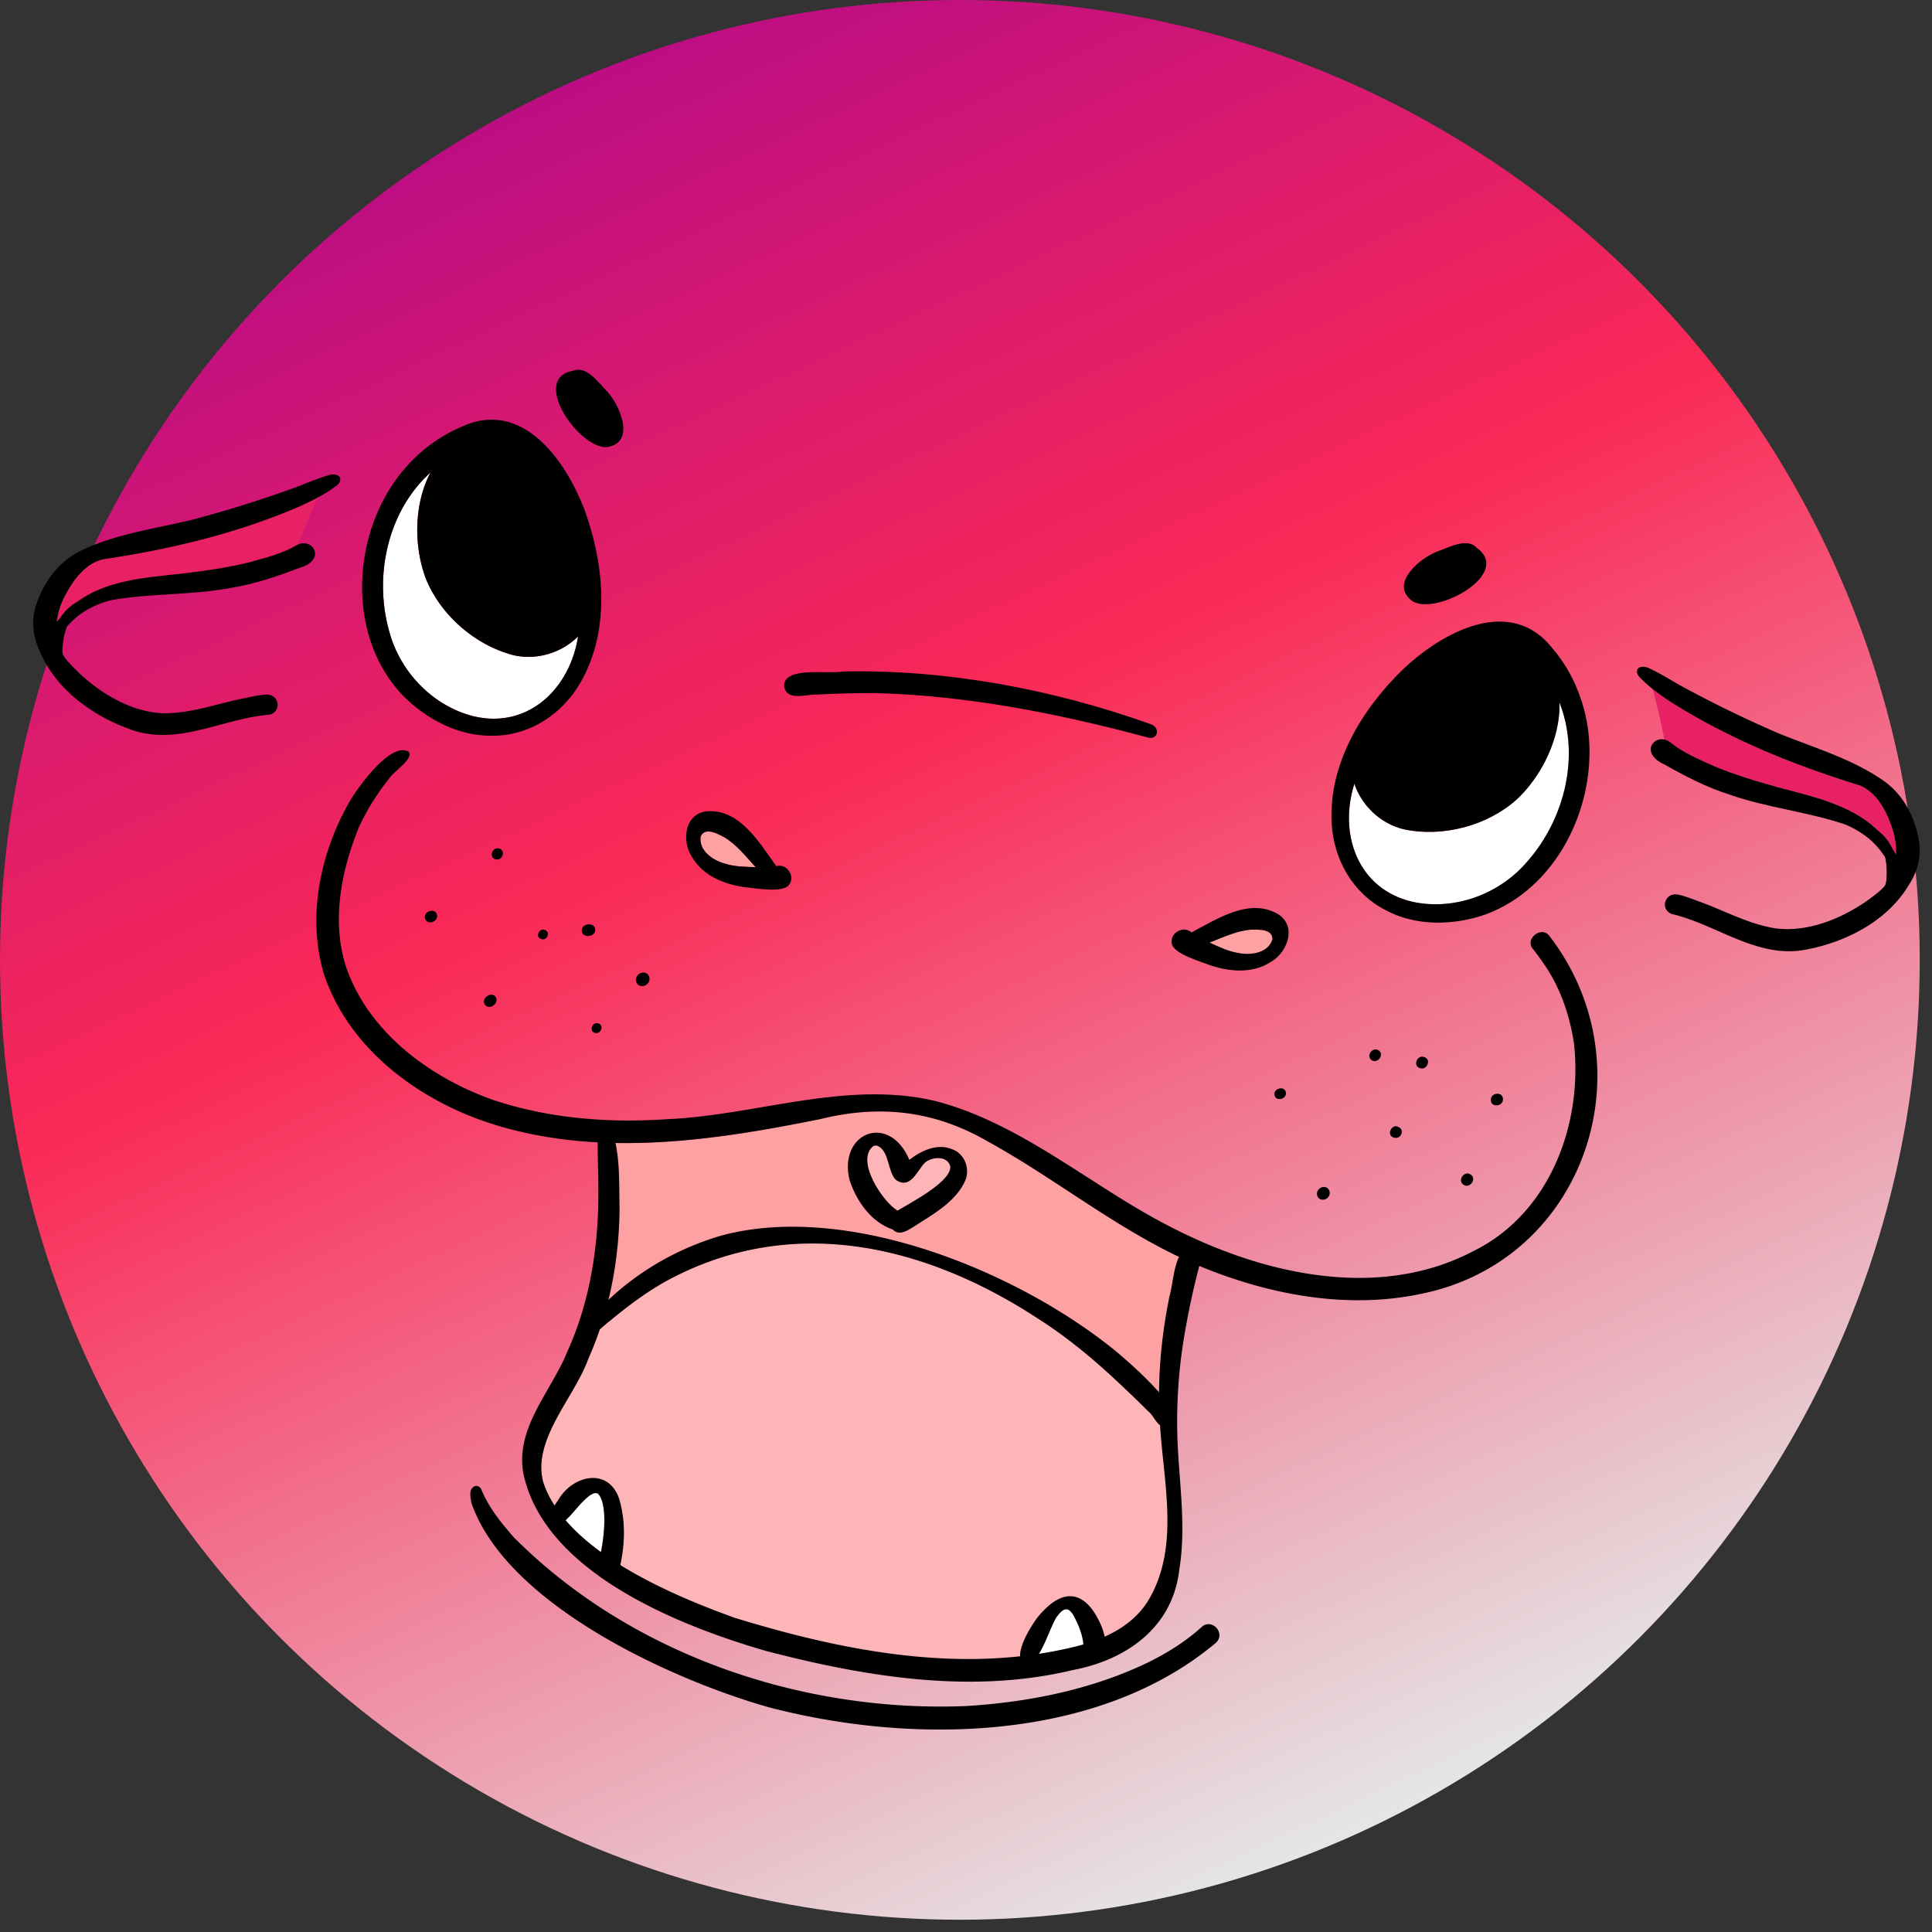
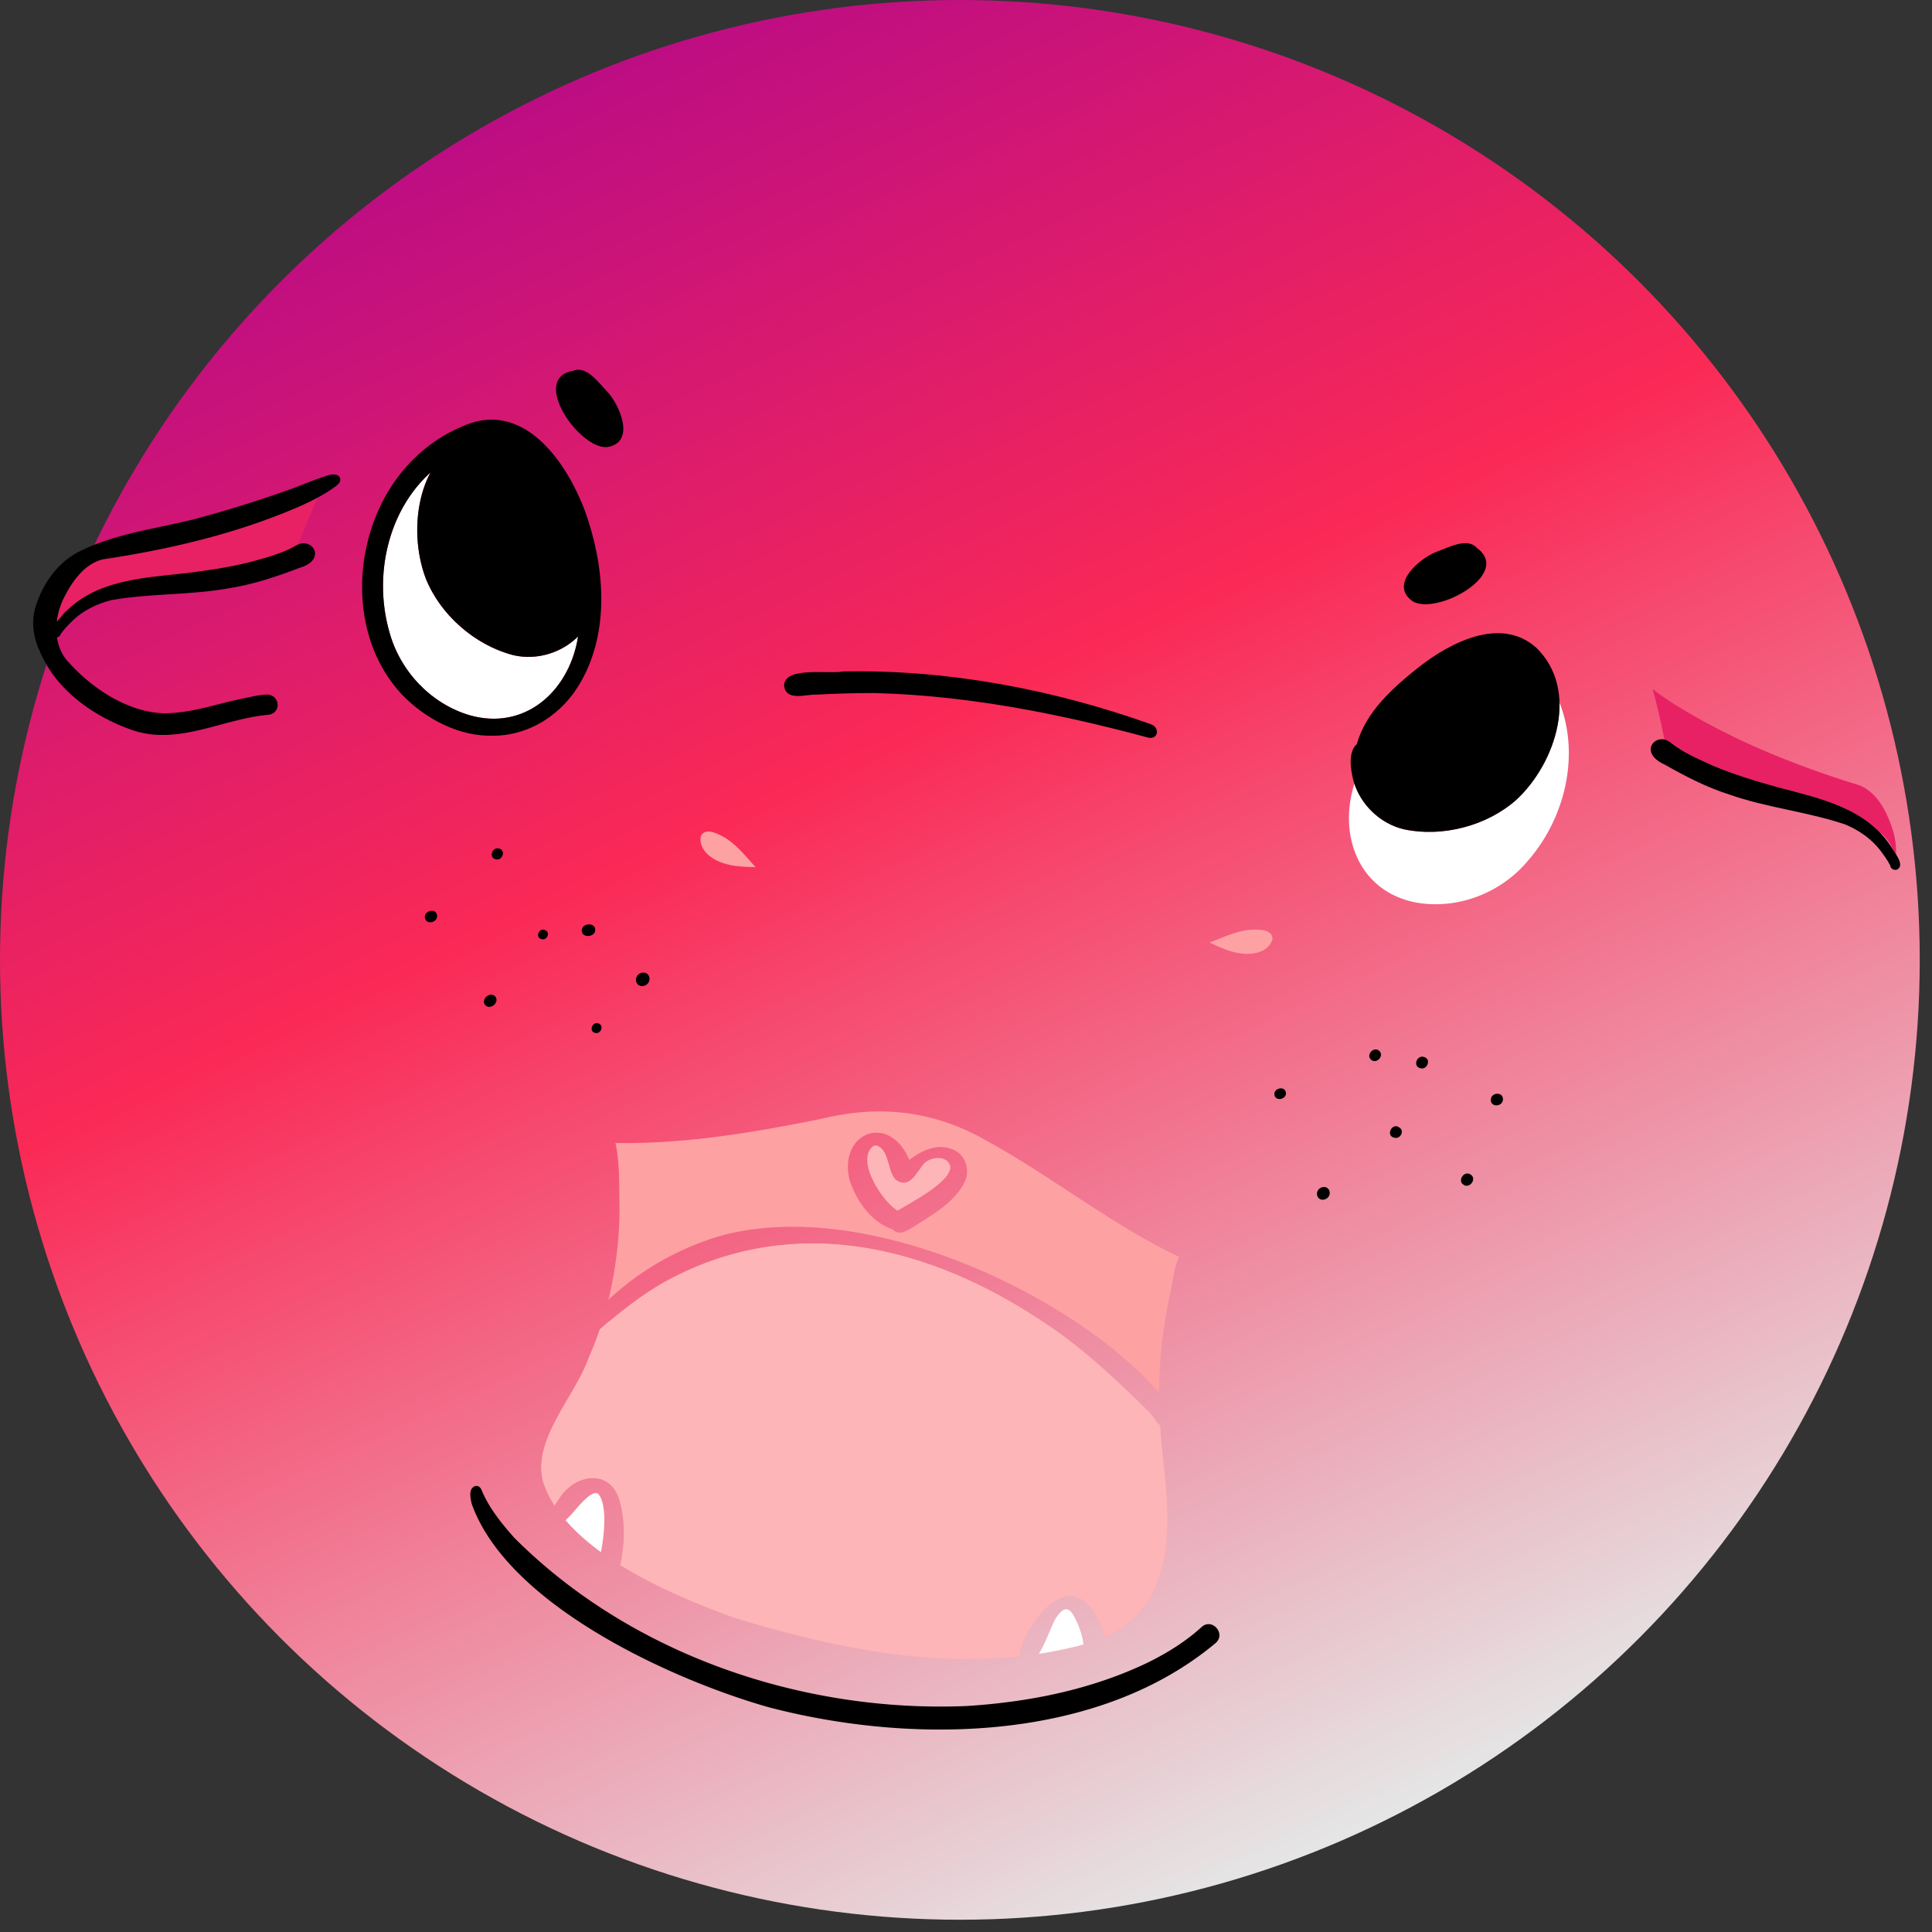
<svg xmlns="http://www.w3.org/2000/svg" width="109" height="109" fill="none">
  <rect width="100%" height="100%" fill="#333333" stroke="none" />
  <circle cx="54.154" cy="54.154" r="54.154" fill="url(#a)" />
  <g clip-path="url(#b)">
    <path fill="#E82164" d="M17.948 28.06a39 39 0 0 0-1.13 2.657l-.06.029c-.812.485-1.754.714-2.66.969-1.228.308-2.485.482-3.74.637-2.066.223-4.334.359-6.024 1.619a2.5 2.5 0 0 0-.919.875c-.065.072-.142.153-.216.24.051-.46.188-.916.386-1.323.464-.934 1.155-1.944 2.223-2.208 3.82-.569 7.608-1.466 11.16-3.014.33-.15.66-.308.979-.482zm89.021 20.133c-.061-.097-.123-.189-.177-.27a2.53 2.53 0 0 0-.778-1.003c-1.482-1.5-3.703-1.975-5.711-2.506-1.219-.342-2.433-.703-3.602-1.192-.856-.388-1.753-.757-2.484-1.359a.8.8 0 0 0-.318-.144 41 41 0 0 0-.66-2.85c.352.282.725.538 1.102.784 3.28 2.065 6.889 3.522 10.58 4.657 1.016.422 1.548 1.524 1.866 2.518.135.433.201.902.183 1.365z" />
    <path fill="#FEA1A3" d="M65.45 80.415c.2 3.295 1.124 6.905-.678 9.904-.589.94-1.464 1.58-2.447 2.022a4 4 0 0 0-.19-.614c-.838-1.943-2.092-2.256-3.501-.594-.331.377-1.136 1.644-1.078 2.313-5.41.588-10.959-.588-16.121-2.176-1.842-.665-4.305-1.648-6.437-2.97.268-1.23.295-2.561-.077-3.769-.618-1.74-2.574-1.302-3.389.036-.073.117-.166.242-.244.375a5.8 5.8 0 0 1-.638-1.316c-.642-2.41 1.758-4.77 2.545-6.972a19 19 0 0 0 .649-1.66c.229-.186.444-.395.577-.48.966-.801 1.972-1.559 3.066-2.18 7.039-3.895 14.605-2.163 21.049 2.042 1.693 1.074 3.234 2.365 4.686 3.74.52.49 1.032.978 1.535 1.486.264.191.434.618.693.814" />
    <path fill="#FEB5B7" d="M65.45 80.415c.2 3.295 1.124 6.905-.678 9.904-.589.94-1.464 1.58-2.447 2.022a4 4 0 0 0-.19-.614c-.838-1.943-2.092-2.256-3.501-.594-.331.377-1.136 1.644-1.078 2.313-5.41.588-10.959-.588-16.121-2.176-1.842-.665-4.305-1.648-6.437-2.97.268-1.23.295-2.561-.077-3.769-.618-1.74-2.574-1.302-3.389.036-.073.117-.166.242-.244.375a5.8 5.8 0 0 1-.638-1.316c-.642-2.41 1.758-4.77 2.545-6.972a19 19 0 0 0 .649-1.66c.229-.186.444-.395.577-.48.966-.801 1.972-1.559 3.066-2.18 7.039-3.895 14.605-2.163 21.049 2.042 1.693 1.074 3.234 2.365 4.686 3.74.52.49 1.032.978 1.535 1.486.264.191.434.618.693.814M53.612 65.783l-.005-.03q0-.004-.003-.008l-.002-.02c.24.876-2.297 2.163-2.962 2.579-.851-.503-2.416-2.872-1.352-3.661.065-.007.147-.024.217-.006l-.002.004c.69.298.557 1.435 1.041 1.923.831.568 1.19-.526 1.649-.981.409-.323 1.233-.402 1.419.2" />
    <path fill="#FEA1A3" d="M54.49 66.532c.223-.67-.093-1.455-.776-1.696-.838-.345-1.745.085-2.41.602-1.14-2.692-4.02-1.537-3.373 1.132.38 1.181 1.217 2.383 2.433 2.794.397.41.897.011 1.276-.212 1.048-.672 2.35-1.402 2.85-2.62m12.03 4.38c-.316.63-.368 1.657-.548 2.257-.357 1.784-.568 3.57-.58 5.38-.784-.87-1.652-1.664-2.554-2.41-5.508-4.437-14.957-8.294-22.028-6.459a15.8 15.8 0 0 0-5.87 3.108q-.315.274-.614.546a22.3 22.3 0 0 0 .626-5.138c-.028-1.204.03-2.508-.23-3.712 3.875.073 7.79-.588 11.575-1.352 3.32-.817 6.387-.482 9.371 1.23 3.705 2.03 7.034 4.732 10.854 6.55zM42.63 48.924c-.56-.02-1.13-.023-1.672-.183-.702-.176-1.556-.731-1.424-1.555.25-.546.97-.139 1.343.058.7.428 1.207 1.084 1.754 1.68m27.929 3.53c.421-.01 1.248-.055 1.229.544-.248.796-1.26.913-1.967.76-.558-.098-1.07-.348-1.58-.58.754-.291 1.5-.653 2.318-.724" />
    <path fill="#fff" d="M33.751 84.283c.5.554.366 2.233.15 3.282-.754-.55-1.436-1.149-1.994-1.799a.6.6 0 0 0 .123-.118c.34-.28 1.295-1.679 1.721-1.364m27.373 8.493q-.347.1-.699.179-.901.212-1.811.35c.435-.698.789-1.857 1.053-2.147.395-.532.678-.476.962.104.25.47.44.98.495 1.513M87.985 39.64c1.203 3.064.257 6.736-1.976 9.14l.059-.062c-1.511 1.705-3.88 2.596-6.137 2.207-3.156-.576-4.4-3.603-3.58-6.506q.029-.1.06-.198c.424 1.256 1.505 2.266 2.802 2.57 2.172.458 4.691-.195 6.35-1.681 1.42-1.319 2.475-3.468 2.42-5.47zm-55.407-3.527c-.557 2.965-3.019 5.121-6.1 4.234-2.194-.657-3.92-2.508-4.515-4.708l.025.082c-.93-3.145-.143-6.856 2.297-9.064-.938 1.769-.949 4.163-.265 5.975.826 2.069 2.79 3.775 4.94 4.33 1.296.306 2.715-.118 3.653-1.055q-.015.103-.035.205" />
    <path fill="#000" d="M27.954 48.477c-.383-.098-.19-.685.172-.61.445.071.23.728-.172.61m-3.966 3.363c-.153-.436.623-.67.672-.182.035.358-.54.544-.672.182m3.396 4.874c-.308-.332.307-.831.573-.472.23.327-.298.754-.573.472m8.512-1.554a.42.42 0 0 1 .486-.28c.207.041.305.276.244.464a.42.42 0 0 1-.486.28c-.207-.04-.305-.276-.244-.464m-3.071-2.675c.012-.42.776-.466.757-.013-.012.42-.775.468-.757.013m47.3 7.778c-.439-.11-.178-.77.221-.627.425.115.167.757-.22.627m-8.22 1.524c-.088-.394.602-.56.643-.13.035.356-.56.505-.643.13m2.412 5.454a.396.396 0 0 1 .456-.263c.195.039.287.26.23.436a.396.396 0 0 1-.456.263c-.195-.039-.287-.26-.23-.436m8.219-.429.013.014.034.023c-.386-.222.015-.826.377-.588.405.244-.081.865-.424.55zm-3.859-2.624c-.528-.092-.147-.88.262-.58.32.17.07.673-.262.58M77.371 59.8c-.33-.252.103-.777.424-.527.328.258-.104.774-.424.527m6.741 2.24c.01-.42.702-.463.682-.01-.013.42-.704.462-.682.01m-53.546-9.055c-.39-.067-.172-.655.171-.515.332.099.14.603-.171.515m3.009 5.29c-.368-.09-.164-.64.175-.538.353.094.154.628-.175.538" />
-     <path fill="#000" d="M28.248 63.556c-4.322-1.242-8.544-4.235-9.987-8.646-.952-3.233-.173-6.864 1.49-9.735.456-.775 2.302-3.35 3.3-2.764.337.383-.9 1.145-1.12 1.548a13 13 0 0 0-1.679 2.706c-1.04 2.546-1.609 5.537-.622 8.184 1.357 3.532 4.706 5.967 8.177 7.203 3.144 1.05 6.505 1.315 9.799 1.092 5.09-.21 10.218-2.257 15.292-.995 4.9 1.33 8.76 4.854 13.223 7.11 5.171 2.654 11.715 4.15 17.086 1.284 4.242-2.136 6.095-7.132 5.594-11.674-.243-1.589-.77-3.157-1.694-4.482-.202-.294-.41-.583-.633-.861-.458-.558.485-1.298.924-.741 5.702 7.37 2.053 18.382-7.278 20.222-4.127.862-8.457.051-12.313-1.526-4.374-1.782-8.025-4.864-12.139-7.118-2.984-1.714-6.05-2.048-9.37-1.23-5.915 1.193-12.142 2.135-18.05.424z" />
-     <path fill="#000" d="M43.267 93.158c-4.917-1.417-12.475-4.409-13.72-9.935-.538-2.614 1.53-4.682 2.452-6.946 1.263-2.777 1.754-5.843 1.76-8.88.008-.969-.044-1.937-.036-2.907-.03-.45.11-1.35.735-.89.557 1.429.458 3.09.493 4.596-.021 2.896-.574 5.806-1.757 8.457-.786 2.2-3.187 4.562-2.545 6.971 1.272 3.857 7.205 6.35 10.785 7.645 6.08 1.87 12.697 3.17 18.99 1.687 1.697-.383 3.41-1.123 4.36-2.657l-.024.039-.002.003c1.868-3.081.841-6.812.677-10.184-.142-2.363.074-4.678.537-6.988.223-.745.25-2.144.826-2.633.284-.184.71-.116.879.192.099.173.084.364.025.547a44 44 0 0 0-.97 4.612 29 29 0 0 0-.29 5.58c.108 2.361.48 4.738.09 7.093-.366 3.25-2.973 5.09-6.007 5.661-5.7 1.37-11.67.388-17.258-1.064" />
    <path fill="#000" d="M43.32 96.306c-5.497-1.568-14.717-5.788-16.716-11.49-.058-.309-.181-.782.16-.956.184-.089.358.053.414.225.42 1.002 1.104 1.84 1.813 2.65 6.596 6.62 16.265 9.897 25.518 9.517 3.519-.218 7.045-.919 10.232-2.445 1.101-.542 2.151-1.192 3.06-2.02.575-.516 1.375.367.797.898-6.68 5.614-17.186 5.753-25.277 3.622zm55.19-27.504v.007zm.002.009v.009l.003.02-.004-.029m.005.029v.005l.002.02v.004l-.004-.028zm.004.031v.01l.005.034zm.002.01v-.002l-.001-.008v-.006l.011.092zM7.501 41.201c-2.21-.753-4.364-2.282-5.273-4.497-.375-.813-.482-1.734-.182-2.59.405-1.238 1.228-2.38 2.4-2.985 2.004-1.008 4.255-1.282 6.41-1.81a67 67 0 0 0 5.345-1.652c.765-.26 1.5-.603 2.273-.836.28-.113.82-.1.709.33-.083.187-.275.29-.431.409-.558.385-1.167.69-1.784.971-3.551 1.548-7.34 2.445-11.16 3.014-1.068.264-1.758 1.273-2.223 2.208-.552 1.134-.622 2.637.29 3.604 1.341 1.493 3.353 2.828 5.41 2.877 1.563-.013 2.958-.544 4.444-.841.45-.088.903-.21 1.363-.216.691.034.796 1.005.087 1.137-2.572.207-5.084 1.748-7.68.877z" />
    <path fill="#000" d="M2.996 35.922c-.411-.32.344-.957.55-1.226 1.722-1.942 4.405-2.084 6.813-2.343 1.255-.155 2.511-.329 3.74-.637.905-.255 1.847-.484 2.66-.97.87-.457 1.715.844.115 1.3-1.255.477-2.534.914-3.865 1.124-2.226.422-4.518.293-6.743.69-.785.203-1.538.56-2.131 1.12-.254.247-.505.498-.71.787-.034.18-.282.26-.43.155z" />
-     <path fill="#000" d="M3.02 37.309c-.349-.428-.149-1.09.008-1.565.196-.755.66-1.447 1.368-1.806.343-.17.696-.316 1.036-.491.119-.058.266-.018.32.108a.27.27 0 0 1-.13.337c-.538.305-1.2.475-1.59.982-.336.476-.457 1.091-.508 1.662-.032.232.071.494-.05.705-.096.147-.324.197-.454.068m98.777 16.284c2.297-.412 4.658-1.6 5.888-3.653.495-.747.738-1.642.57-2.533-.214-1.285-.856-2.537-1.924-3.312-1.829-1.299-4.013-1.908-6.065-2.753a68 68 0 0 1-5.037-2.437c-.716-.373-1.391-.823-2.12-1.17-.259-.154-.796-.222-.75.221.052.196.227.329.364.468.493.466 1.05.86 1.617 1.229 3.279 2.064 6.889 3.521 10.58 4.657 1.016.422 1.548 1.524 1.866 2.517.376 1.204.218 2.7-.83 3.52-1.55 1.274-3.739 2.291-5.781 2.03-1.543-.247-2.842-.982-4.267-1.5-.432-.153-.861-.342-1.314-.417-.69-.07-.94.873-.258 1.11 2.512.591 4.763 2.493 7.46 2.023z" />
    <path fill="#000" d="M107.045 49.052c.454-.255-.197-.999-.36-1.295-1.41-2.18-4.042-2.723-6.383-3.342-1.219-.341-2.434-.702-3.602-1.192-.856-.388-1.754-.757-2.484-1.359-.791-.582-1.822.576-.309 1.267 1.169.662 2.368 1.286 3.652 1.693 2.137.753 4.423.97 6.562 1.697.746.319 1.436.784 1.939 1.428.213.281.425.568.584.884.006.182.239.299.401.218" />
-     <path fill="#000" d="M106.812 50.419c.409-.37.311-1.055.228-1.548-.081-.776-.435-1.53-1.081-1.99-.313-.22-.641-.417-.951-.642-.108-.075-.26-.057-.332.059a.27.27 0 0 0 .077.353c.486.382 1.115.65 1.424 1.21.261.52.288 1.147.253 1.72-.004.233-.145.476-.056.703.072.16.29.243.438.135M33.754 88.15c.273-.834.609-3.19-.002-3.867-.426-.315-1.381 1.085-1.72 1.364-.2.256-.656.382-.852.055-.21-.403.144-.81.353-1.136.814-1.339 2.77-1.778 3.388-.037.379 1.233.343 2.592.06 3.841-.205.712-1.366.575-1.227-.22m23.896 5.557c-.412-.518.601-2.138.984-2.574 1.41-1.662 2.664-1.35 3.5.594.107.264.18.536.234.815.194.805-1.11 1.174-1.237.299-.045-.555-.24-1.087-.501-1.576-.284-.58-.568-.636-.963-.105-.438.482-1.12 3.349-2.016 2.547zm-24.729-18.66c.03-.261.238-.46.388-.663.507-.609 1.048-1.084 1.632-1.596a15.8 15.8 0 0 1 5.87-3.108c7.071-1.836 16.52 2.022 22.028 6.458 1.037.86 2.032 1.782 2.903 2.811.332.413.919 1.139.24 1.51-.633.293-.818-.561-1.225-.858a62 62 0 0 0-1.535-1.484c-1.453-1.377-2.995-2.668-4.687-3.741-6.443-4.206-14.009-5.937-21.049-2.043-1.094.62-2.098 1.378-3.065 2.18-.357.23-1.313 1.351-1.5.535z" />
-     <path fill="#000" d="M50.364 69.364c-1.216-.41-2.052-1.612-2.433-2.794-.646-2.67 2.233-3.823 3.373-1.131.665-.518 1.572-.949 2.41-.602.683.24.998 1.026.775 1.695-.499 1.218-1.802 1.949-2.85 2.62-.378.224-.879.623-1.276.212m.275-1.058c.665-.417 3.203-1.704 2.963-2.58l.003.02.002.007.005.031c-.187-.602-1.01-.523-1.42-.2-.458.456-.817 1.55-1.647.981-.485-.487-.351-1.624-1.042-1.922l.003-.005c-.071-.018-.153 0-.218.007-1.062.789.502 3.158 1.352 3.66m17.678-13.832c-.53-.21-2.099-.65-2.207-1.233-.122-.605.652-1.049 1.113-.635 1.464-.767 3.341-2.023 4.961-.98 1.007.745.396 2.192-.553 2.684-.992.62-2.245.513-3.314.163m1.504-.714c.707.154 1.72.037 1.967-.76.02-.6-.807-.555-1.23-.545-.816.072-1.563.434-2.318.725.512.231 1.023.482 1.58.58zM41.988 50.05c.568.048 2.168.351 2.524-.123.38-.487-.116-1.228-.715-1.063-.97-1.338-2.092-3.298-4.007-3.084-1.233.22-1.329 1.786-.698 2.65.613.996 1.782 1.458 2.896 1.62m-1.03-1.31c-.702-.175-1.556-.731-1.424-1.555.25-.546.97-.138 1.343.059.7.427 1.207 1.084 1.754 1.68-.561-.02-1.131-.023-1.674-.183m37.168 2.582c-1.804-.938-2.876-2.839-2.991-4.827-.213-3.368 1.713-6.516 4.066-8.778 2.232-2.089 6.03-4.146 8.395-1.13 1.212 1.417 1.915 3.252 2.055 5.105.3 4.028-1.902 8.426-5.797 9.883-1.836.65-3.988.703-5.728-.253m1.807-.397c2.257.388 4.625-.503 6.136-2.208q-.029.03-.058.063c2.522-2.716 3.402-7.05 1.397-10.296-.783-1.307-2.216-2.863-3.88-2.158-1.074.377-2.04 1.007-2.913 1.73-1.948 1.683-3.54 3.877-4.263 6.362-.82 2.904.425 5.93 3.58 6.507" />
    <path fill="#000" d="m80.867 41.174-.001-.008-.017.02zm5.792-4.646c2.47 2.377 1.137 6.508-1.094 8.582-1.66 1.486-4.179 2.14-6.351 1.68-1.358-.317-2.481-1.41-2.858-2.75-.153-.602-.32-1.603.193-2.063.526-1.855 2.064-3.196 3.52-4.358 1.792-1.392 4.596-2.843 6.59-1.09m-6.954-2.602c-1.356-.946.365-2.424 1.369-2.808.628-.214 1.7-.82 2.24-.212 2.042 1.466-2.256 3.824-3.608 3.02m-51.787 7.58c2.033-.038 3.838-1.263 4.826-2.993 1.69-2.92 1.365-6.597.263-9.67-1.07-2.864-3.556-6.396-7.015-4.747-1.716.731-3.162 2.061-4.111 3.658-2.061 3.474-2.047 8.392.794 11.43 1.355 1.398 3.26 2.403 5.243 2.321m-1.441-1.16c-2.194-.656-3.92-2.507-4.514-4.707l.024.082c-1.05-3.554.09-7.827 3.33-9.843 1.283-.822 3.257-1.578 4.433-.207.796.816 1.379 1.81 1.84 2.846.995 2.374 1.446 5.047.988 7.594-.558 2.966-3.02 5.122-6.101 4.236" />
    <path fill="#000" d="m29.979 31.198.005-.006.006.026zm-3.12-6.738c-3.27 1.03-3.914 5.322-2.839 8.172.826 2.07 2.79 3.776 4.94 4.331 1.358.32 2.85-.16 3.783-1.191.405-.472 1-1.294.746-1.934.354-1.895-.427-3.78-1.215-5.47-.985-2.042-2.851-4.59-5.417-3.907zm7.383.765c1.635-.244.75-2.333.024-3.124-.468-.47-1.159-1.49-1.912-1.186-2.481.405.32 4.428 1.888 4.309m9.995 13.456c.014-1.103 2.526-.633 3.313-.796 5.879-.125 11.825 1 17.352 2.966.599.186.435.96-.207.743-5.003-1.345-10.149-2.357-15.34-2.492q-1.638-.002-3.274.087c-.618-.031-1.735.408-1.845-.507z" />
  </g>
  <defs>
    <linearGradient id="a" x1="28.418" x2="76.618" y1="0" y2="102.959" gradientUnits="userSpaceOnUse">
      <stop stop-color="#B4098A" />
      <stop offset=".415" stop-color="#FA2956" />
      <stop offset="1" stop-color="#E5E5E5" />
    </linearGradient>
    <clipPath id="b">
      <path fill="#fff" d="M1.873 20.86h106.436v76.716H1.873z" />
    </clipPath>
  </defs>
</svg>